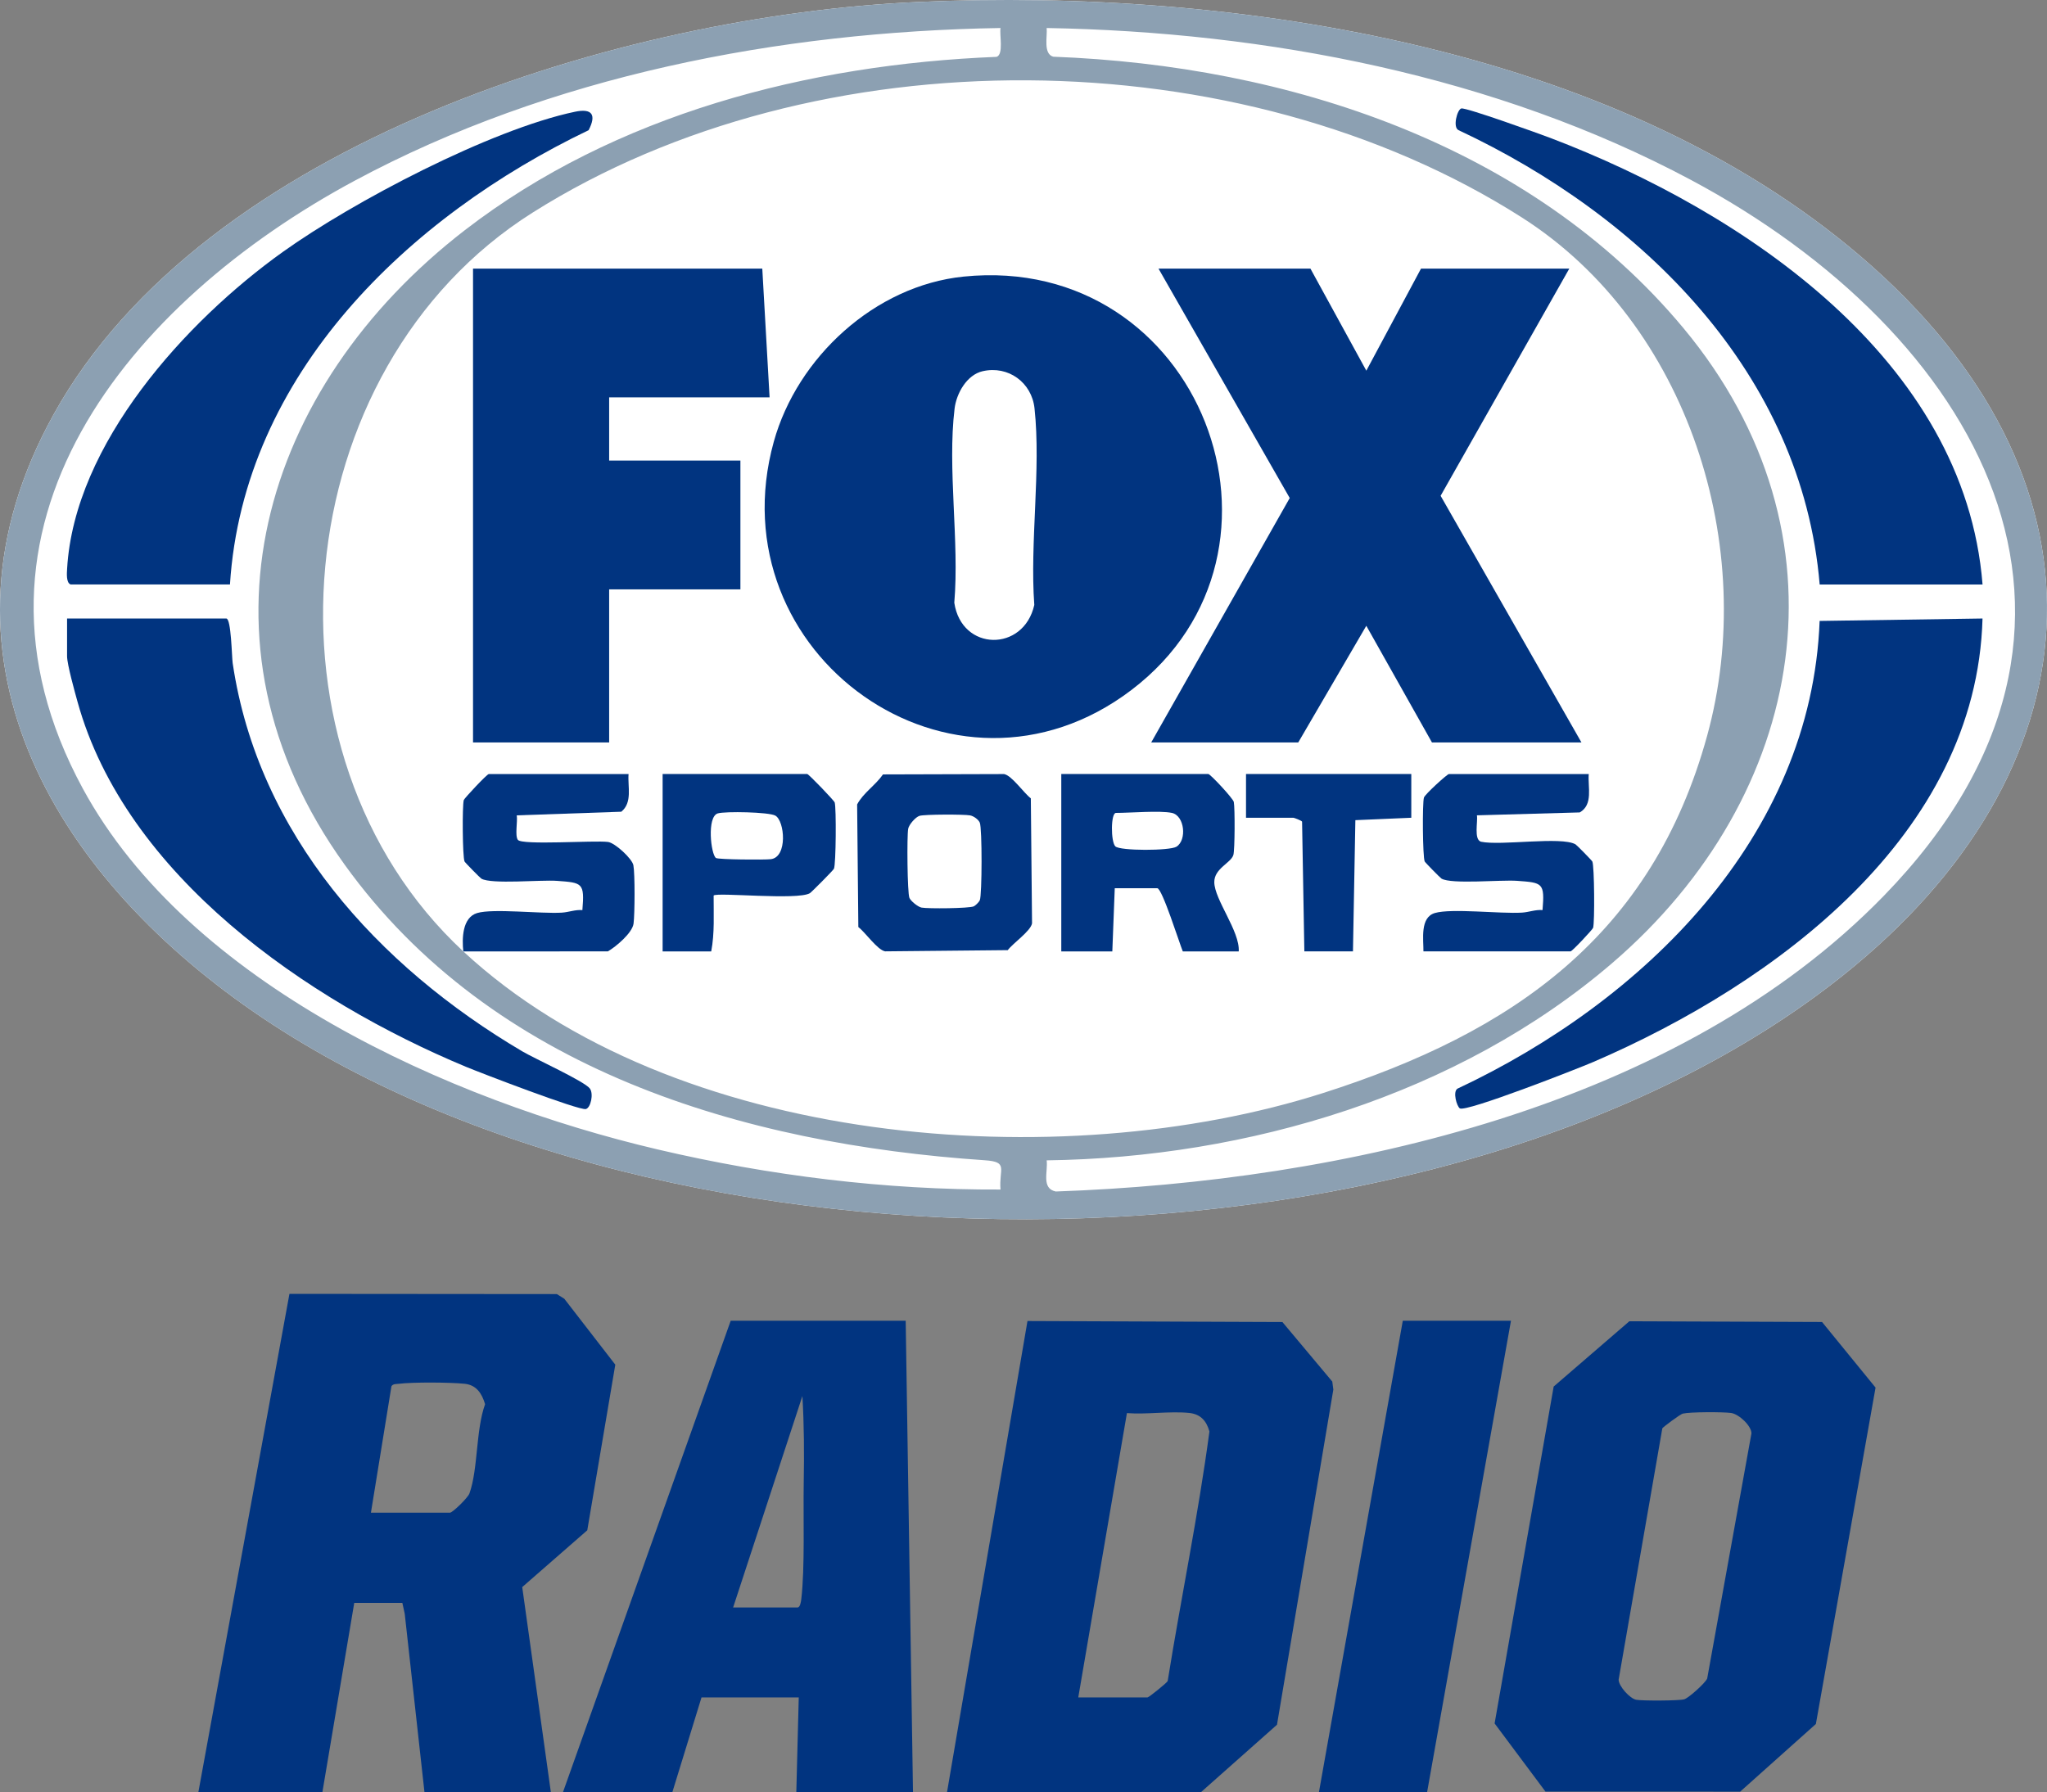
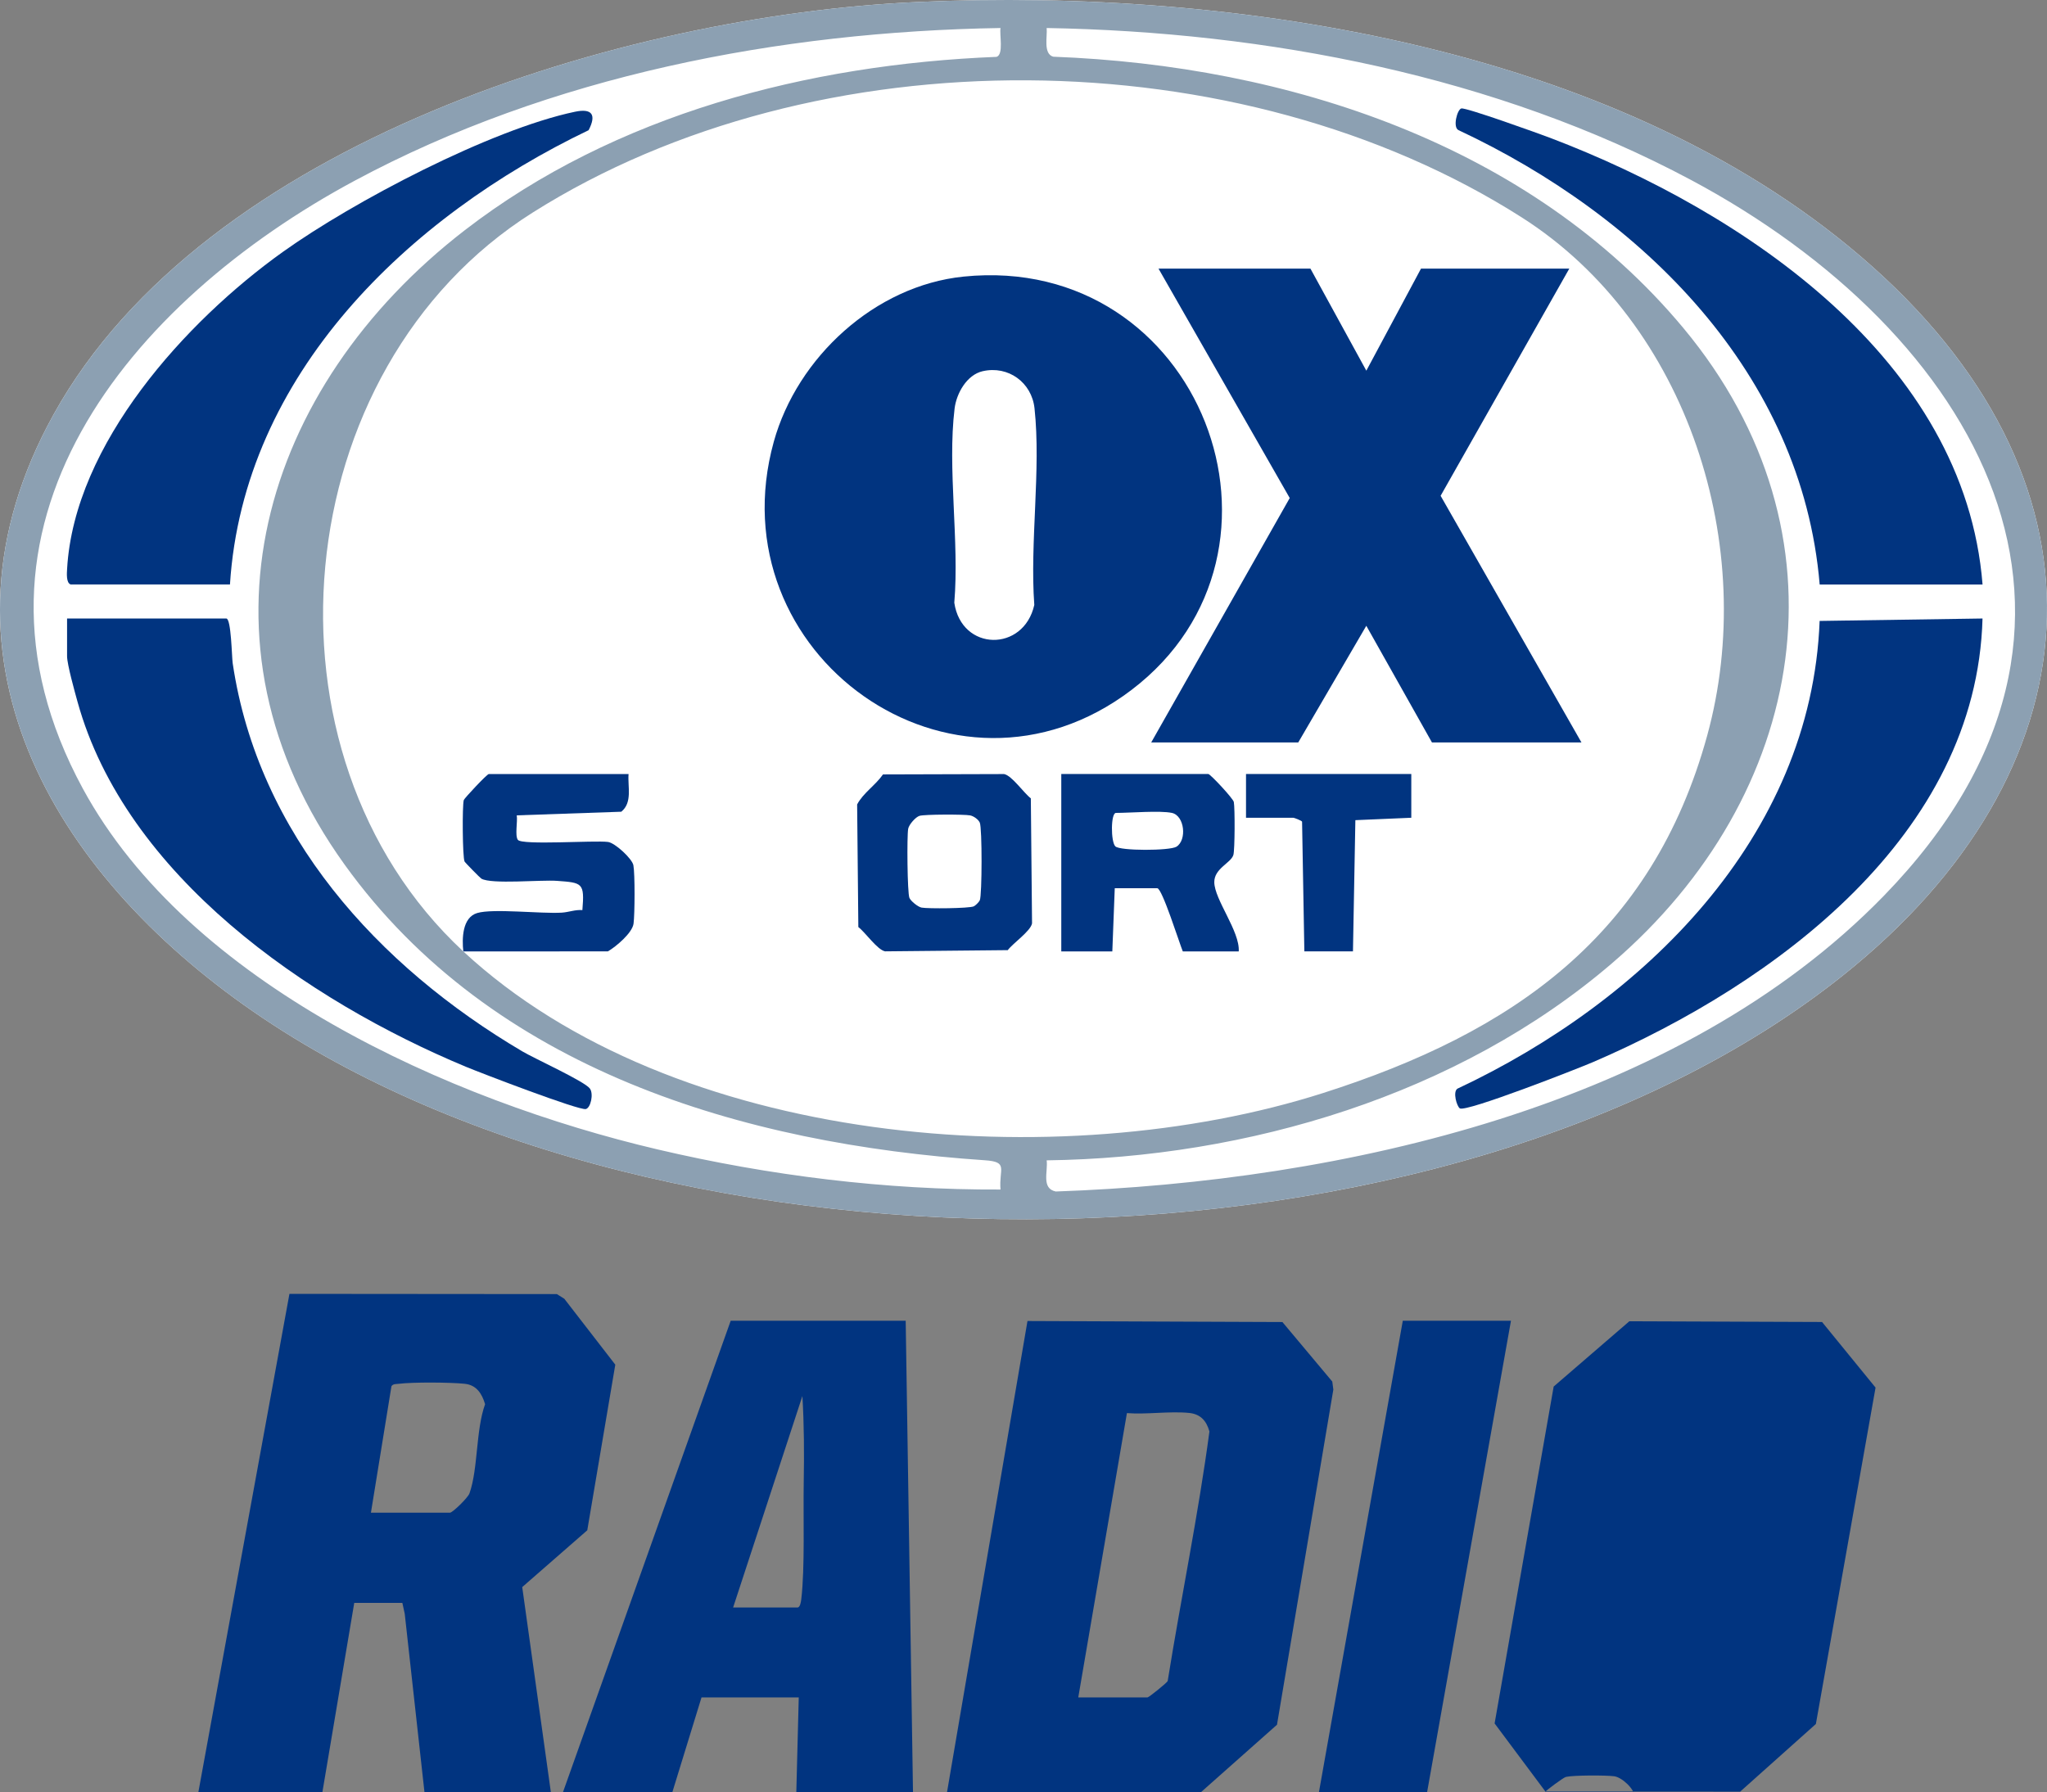
<svg xmlns="http://www.w3.org/2000/svg" id="Layer_2" data-name="Layer 2" viewBox="0 0 933.69 817.61">
  <rect x="0" y="0" width="933.69" height="817.61" fill="#808080" stroke="none" />
  <defs>
    <style>
      .cls-1 {
        fill: #8ca0b2;
      }

      .cls-2 {
        fill: #fff;
      }

      .cls-3 {
        fill: #013480;
      }
    </style>
  </defs>
  <g id="Layer_1-2" data-name="Layer 1">
    <path class="cls-2" d="M840.49,445.1c-180.68,144.03-536.37,146.55-724.87,16.45C23.76,398.16-36.06,298.15,24.48,189.03,93.4,64.79,285.04,6.92,418.43.92c145.8-6.56,323.82,20.72,435.97,121.05,113.08,101.16,102.32,230.48-13.91,323.13Z" />
    <path class="cls-1" d="M418.43.92c145.8-6.56,323.82,20.72,435.97,121.05,113.08,101.16,102.32,230.49-13.91,323.13-180.68,144.03-536.38,146.55-724.87,16.46C23.76,398.16-36.05,298.15,24.48,189.03,93.41,64.79,285.05,6.92,418.43.92ZM456.36,12.78c-100.85,1.63-205.37,21.75-294.56,69.65C59.3,137.49-27.1,240.31,37.79,359.79c48.44,89.2,167.45,142.36,262.22,164.61,50.84,11.94,104.06,18.54,156.35,18.28-.79-9.43,3.84-12.61-7.17-13.35-110.17-7.46-224.63-41.2-291.98-134.85-73.39-102.03-37.75-218.01,54.83-289.48,68.59-52.95,156.75-75.63,242.51-79.06,3.35-1.06,1.27-10.18,1.82-13.16ZM477.41,529.38c.66,5.1-2.54,12.81,4.15,14.2,130.22-4.53,284.15-38.58,377.82-135.01,120.61-124.16,41.89-257.14-88.14-326.51C682.29,34.59,577.88,14.56,477.41,12.78c.39,3.78-1.68,11.75,3,13.09,106.67,4.03,217.64,39.93,287.47,123.85,78.03,93.77,56.57,213.3-32.71,289.83-70.05,60.05-166.25,88.62-257.76,89.82ZM211.33,434.05c95.64,88.83,271.65,103.09,392.23,64.59,86.58-27.64,150.03-71.82,175.12-163.01,23.62-85.83-8.5-187.92-84.48-236.39-128.85-82.19-321.81-84-451.3-2.22-112.73,71.2-128.83,246.69-31.58,337.03Z" />
    <path class="cls-3" d="M90.48,817.61l41.54-227.33,121.97.1,3.41,2.14,23.25,30.06-12.78,75.56-29.67,25.91,13.06,93.56h-57.65l-9-81.36-1.09-4.99h-21.94s-14.53,86.35-14.53,86.35h-56.54ZM169.19,690.12h36.03c1.2,0,8.19-6.78,8.92-8.82,3.97-11.2,2.85-28.86,7.12-40.68-1.42-4.84-3.93-8.77-9.32-9.32-6.64-.68-23.57-.8-30.05.01-1.19.15-2.55-.06-3.34,1.1l-9.36,57.71Z" />
    <path class="cls-3" d="M431.96,817.61l36.7-214.94,116.28.46,22.75,27.16.48,3.66-25.7,152.9-34.66,30.75h-115.86ZM491.83,774.38h31.6c.59,0,8.85-6.67,9.18-7.45,6.09-37.98,13.97-75.81,19.04-113.87-1.38-4.96-4.14-7.95-9.3-8.46-8.89-.88-19.26.78-28.33.08l-22.19,129.69Z" />
-     <path class="cls-3" d="M704.94,817.37l-23.21-31.11,26.94-153.7,34.52-29.78,87.89.33,24.41,29.93-27.22,153.47-34.54,30.87-88.79-.02ZM758.23,651.63l-19.93,114.67c.04,2.97,5.12,8.61,8,9.16,2.71.52,19.54.47,21.91-.21,1.99-.57,9.53-7.33,10.48-9.47l20.19-111.85c0-3.47-5.76-8.84-9.31-9.31-3.83-.51-18.49-.5-22,.29-1.19.27-8.95,6.1-9.35,6.72Z" />
+     <path class="cls-3" d="M704.94,817.37l-23.21-31.11,26.94-153.7,34.52-29.78,87.89.33,24.41,29.93-27.22,153.47-34.54,30.87-88.79-.02Zl-19.93,114.67c.04,2.97,5.12,8.61,8,9.16,2.71.52,19.54.47,21.91-.21,1.99-.57,9.53-7.33,10.48-9.47l20.19-111.85c0-3.47-5.76-8.84-9.31-9.31-3.83-.51-18.49-.5-22,.29-1.19.27-8.95,6.1-9.35,6.72Z" />
    <path class="cls-3" d="M413.11,602.55l3.33,215.06h-53.22l1.11-43.23h-44.35l-13.3,43.23h-49.89l76.5-215.06h79.83ZM334.39,733.36h29.38c1.21,0,1.59-2.71,1.72-3.82,1.69-14.36.84-37.76,1.11-53.21.23-13.1.18-26.37-.61-39.42l-31.6,96.46Z" />
    <polygon class="cls-3" points="689.19 602.55 650.94 817.61 601.6 817.61 639.85 602.55 689.19 602.55" />
    <path class="cls-3" d="M439.49,126.19c108.17-11.01,160.03,125.17,76.62,188.57-81.12,61.66-190.07-16.28-163.16-113.25,10.69-38.5,46.16-71.21,86.54-75.32ZM448.27,169.33c-7.31,1.66-12.01,10.14-12.86,17.07-3.33,27.35,2.23,60.58-.13,88.57,3.31,22.28,31.65,22.6,36.49,1.01-2.08-28.51,3.12-61.76.1-89.7-1.27-11.8-11.96-19.59-23.61-16.94Z" />
    <polygon class="cls-3" points="597.72 122.54 623.22 169.11 648.16 122.54 715.8 122.54 657.1 226.19 721.34 338.71 653.15 338.71 623.21 285.49 592.17 338.71 525.1 338.71 588.28 227.21 528.42 122.54 597.72 122.54" />
-     <polygon class="cls-3" points="347.7 122.54 351.03 181.29 277.85 181.29 277.85 210.11 337.72 210.11 337.72 268.87 277.85 268.87 277.85 338.71 215.76 338.71 215.76 122.54 347.7 122.54" />
    <path class="cls-3" d="M565.01,434.05h-25.5c-1.56-3.75-9.43-28.82-11.64-28.82h-19.4l-1.11,28.82h-23.28v-80.93h67.08c.87,0,11.3,11.13,11.62,12.77.53,2.75.48,21.82-.2,24.14-1.1,3.7-8.75,6.13-8.71,12.43.05,7.94,11.75,22.44,11.15,31.59ZM534.52,370.86c-5.36-1.15-19.02,0-25.5,0-2.4,0-2.4,13.15-.29,15.26s24.88,2.06,27.9.15c4.83-3.05,3.7-14.16-2.1-15.41Z" />
    <path class="cls-3" d="M402.76,353.3l55.23-.16c3.56.68,8.96,8.62,12.2,11.08l.55,57.05c-.68,3.56-8.62,8.96-11.08,12.2l-55.95.55c-3.56-.68-8.96-8.62-12.2-11.08l-.55-55.94c2.78-5.26,8.34-8.72,11.8-13.7ZM419.44,372.19c-1.81.53-4.83,3.99-5.19,5.89-.62,3.26-.41,29.21.56,31.55.59,1.41,3.84,4.11,5.54,4.43,2.86.55,21.64.39,23.79-.56.78-.34,2.43-1.99,2.77-2.77,1.05-2.39,1.1-32.94,0-35.42-.65-1.47-2.79-3.01-4.44-3.32-2.79-.52-20.64-.49-23.03.2Z" />
-     <path class="cls-3" d="M724.67,353.12c-.49,5.94,2.14,13.91-4.1,17.52l-46.91,1.32c.49,2.88-1.48,10.97,1.82,12.04,9.11,1.96,36.64-2.53,43.15,1.2.57.33,7.45,7.34,7.68,7.84.94,2.06,1.11,27.69.35,30.24-.24.79-9.56,10.76-10.31,10.76h-67.08c.05-5.45-1.66-15.5,5.22-17.51,7.67-2.24,29.85.43,39.73-.18,3.16-.2,6.16-1.44,9.37-1.16,1.03-12.46.05-12.49-11.59-13.34-7.41-.54-29.84,1.66-34.48-1-.57-.33-7.45-7.34-7.68-7.84-.94-2.07-1.1-26.6-.35-29.13.45-1.51,10.63-10.76,11.41-10.76h63.75Z" />
    <path class="cls-3" d="M211.33,434.05c-.63-5.76-.52-15.47,6.32-17.51,7.3-2.18,29.12.41,38.62-.18,3.16-.2,6.16-1.44,9.37-1.16,1.03-12.46.05-12.49-11.59-13.34-7.41-.54-29.84,1.66-34.48-1-.57-.33-7.45-7.34-7.68-7.84-.94-2.07-1.09-25.51-.35-28.02.23-.79,10.59-11.87,11.41-11.87h63.75c-.45,5.78,1.88,12.96-3.32,17.19l-47.68,1.65c.46,2.78-.9,9.17.49,11.16,1.8,2.58,34.99.16,41.15.98,3.2.43,10.99,7.63,11.56,10.61.75,3.93.65,22.36.08,26.64s-7.99,10.5-11.72,12.67l-65.94.02Z" />
-     <path class="cls-3" d="M368.21,353.12c.87.25,12.26,12.09,12.52,12.98.76,2.55.59,28.17-.35,30.24-.32.71-10.26,10.74-11.01,11.17-5.72,3.28-42.3-.52-43.86,1.04-.03,8.53.49,17.1-1.1,25.5h-22.17v-80.93h65.97ZM327.41,371.08c-5.08,1.5-3.16,18.72-.84,20.35,1.04.73,22.27.9,25.06.54,7.7-.99,6.31-17.45,2.03-19.87-2.91-1.65-22.83-2.03-26.25-1.02Z" />
    <path class="cls-3" d="M643.73,353.12v19.95l-25.51,1.1-1.1,59.87h-22.17l-1.04-59.17c-.13-.49-3.65-1.8-3.95-1.8h-21.62v-19.95h75.39Z" />
    <path class="cls-3" d="M904.28,282.17c-2.69,98.9-94.54,166.52-177.44,202.28-7.1,3.06-58.23,23.1-60.98,21.2-1.39-.96-3.3-7.53-1.09-8.98,84.62-39.73,161.45-114.52,165.21-213.39l74.3-1.11Z" />
    <path class="cls-3" d="M904.28,266.65h-74.28c-8.1-96.44-81.12-168.09-164.7-207.26-2.8-1.22-.64-9.42,1.24-9.91,2.08-.54,35.71,11.58,40.67,13.47,87.9,33.48,189,101.11,197.08,203.7Z" />
    <path class="cls-3" d="M30.6,282.17h72.62c2.25,0,2.5,17.59,2.91,20.37,11.58,78.24,66.28,138.27,132.16,177.14,5.64,3.33,28.3,13.61,30.76,16.92,1.78,2.39.42,8.79-1.83,9.36-3.07.77-48.22-16.57-54.76-19.3-72.34-30.16-155.16-87.13-177.12-166.56-1.22-4.41-4.75-17.03-4.75-20.75v-17.18Z" />
    <path class="cls-3" d="M32.27,266.65c-2.18-.68-1.77-5.23-1.66-7.18,3.31-57.06,54.23-112.96,98.32-144.49,32.24-23.06,94.91-55.93,133.34-64,7.83-1.65,9.86,1.38,6.21,8.42-82.07,39.32-157.47,111.29-163.59,207.24H32.27Z" />
  </g>
</svg>